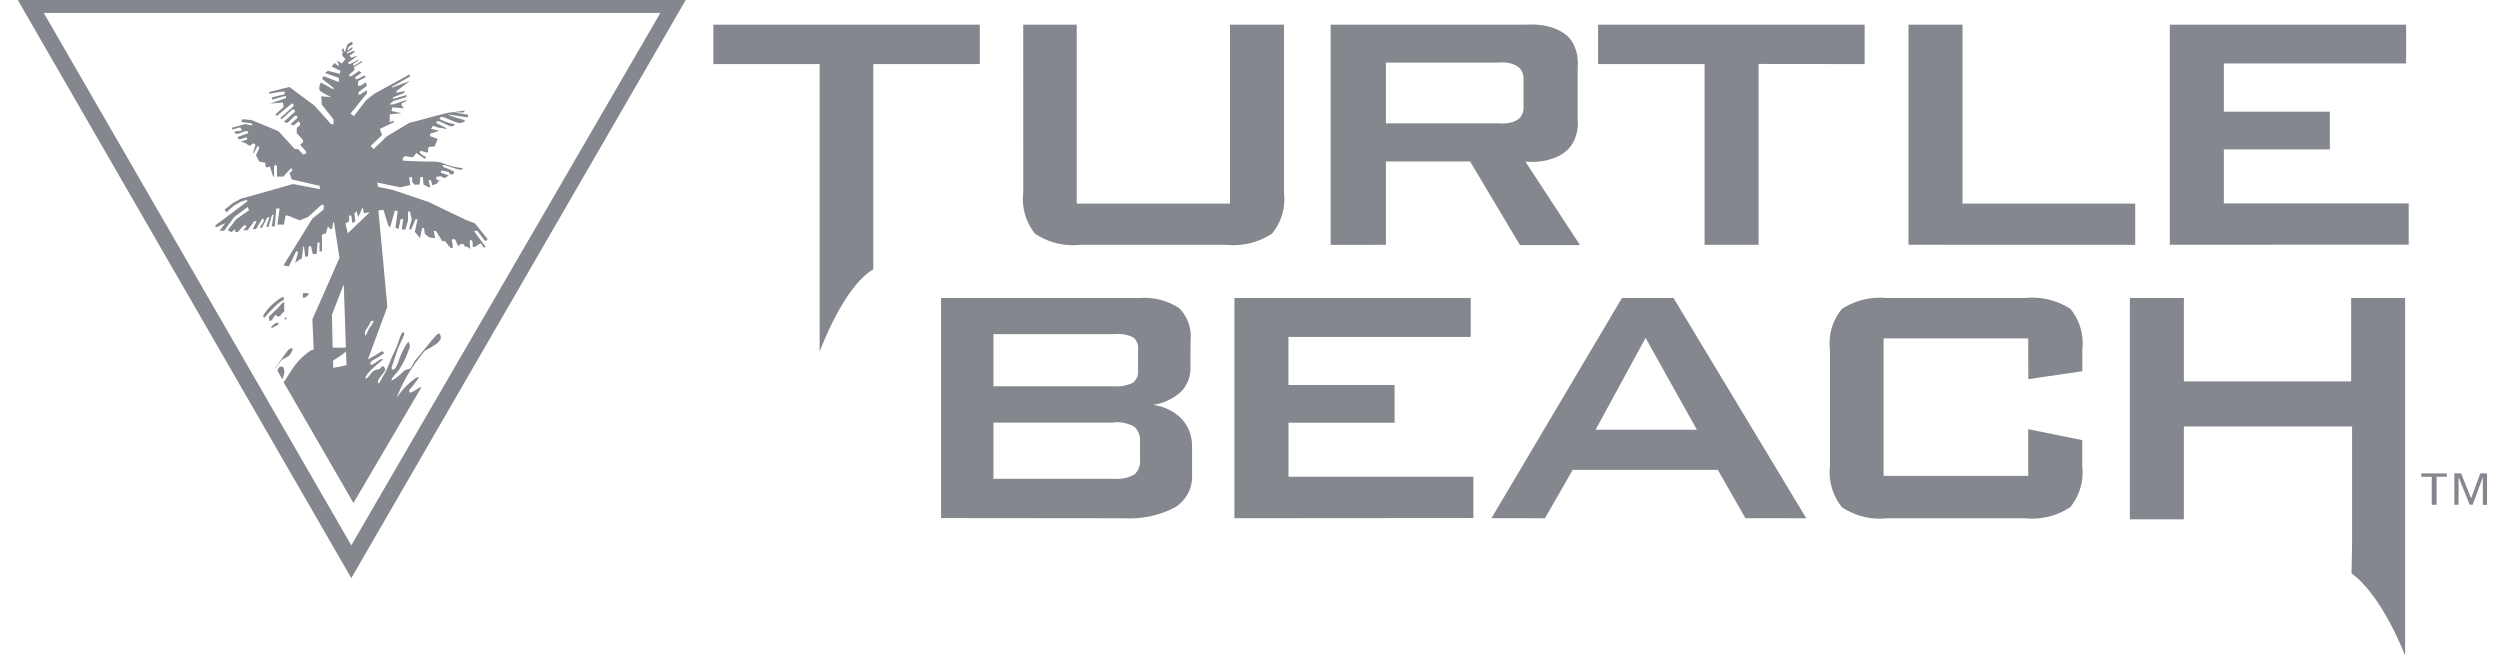
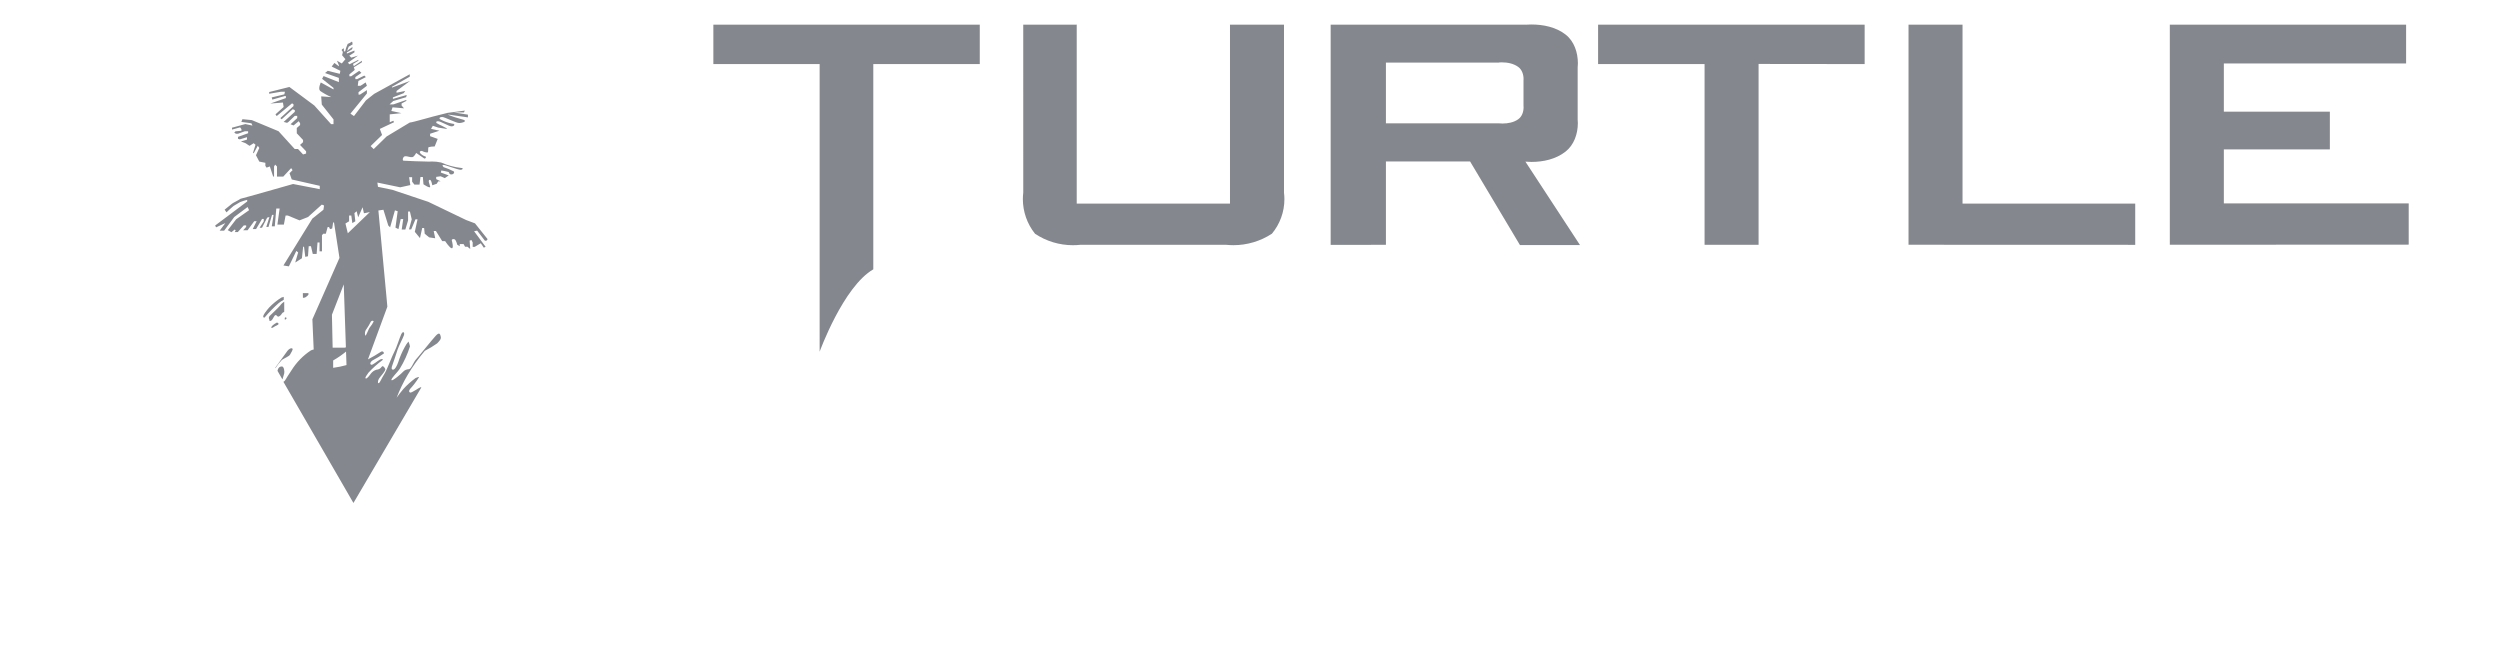
<svg xmlns="http://www.w3.org/2000/svg" width="122" height="32" viewBox="0 0 122 32" fill="none">
-   <path d="M17.144 0H0.868L17.144 28.212L33.464 0H17.144ZM2.135 0.63H32.226L17.144 26.611L2.135 0.63Z" fill="#84878D" />
  <path d="M13.867 18.232C13.836 18.325 13.807 18.421 13.784 18.517L13.542 18.098L13.542 18.099C13.571 17.936 13.66 17.882 13.758 17.882C13.857 17.882 13.896 18.119 13.867 18.247V18.232ZM13.778 17.552C13.896 17.468 14.114 17.389 14.158 17.3C14.202 17.211 14.321 17.048 14.267 17.009C14.213 16.971 14.119 17.009 14.03 17.118L13.439 17.936V17.97C13.534 17.82 13.643 17.681 13.765 17.555L13.778 17.552ZM23.284 11.254L23.136 11.284L23.698 12.043L23.609 12.087L23.462 11.87L23.166 12.047L23.067 12.048V11.831L23.007 11.713L22.918 11.742L22.947 12.151L22.814 12.042L22.696 12.042L22.622 11.909L22.434 11.909V12.017L22.316 11.944C22.316 11.944 22.256 11.707 22.183 11.678C22.109 11.649 22.035 11.678 22.049 11.736C22.064 11.795 22.148 12.116 22.049 12.116C21.95 12.116 21.724 11.767 21.724 11.767H21.58L21.274 11.274L21.165 11.274L21.239 11.628L20.943 11.584L20.726 11.407L20.697 11.126H20.604L20.495 11.619L20.243 11.313L20.376 10.702H20.275L20.068 11.194H19.959L20.092 10.702L20.003 10.322H19.914V10.756L19.781 11.2H19.603L19.678 10.689H19.554L19.445 11.181L19.298 11.108L19.407 10.309L19.273 10.265L19.037 11.093L18.948 11.004L18.711 10.236L18.465 10.271L18.854 14.424L18.903 14.967L17.956 17.538C18.175 17.424 18.391 17.297 18.597 17.162C18.671 17.118 18.754 17.192 18.73 17.252C18.553 17.377 18.366 17.492 18.173 17.592C18.065 17.666 18.04 17.769 18.113 17.799C18.187 17.829 18.404 17.622 18.538 17.552C18.672 17.483 18.716 17.552 18.656 17.581C18.412 17.762 18.185 17.965 17.98 18.188C17.906 18.297 17.788 18.44 17.847 18.469C17.905 18.498 18.035 18.321 18.093 18.238C18.163 18.144 18.262 18.074 18.374 18.041C18.473 18.038 18.565 17.988 18.62 17.907C18.68 17.818 18.748 17.907 18.798 17.996C18.848 18.085 18.547 18.38 18.488 18.488C18.429 18.596 18.428 18.725 18.488 18.695C18.548 18.666 18.597 18.503 18.75 18.262C18.902 18.02 19.134 17.36 19.243 17.168C19.352 16.976 19.49 16.503 19.579 16.315C19.668 16.127 19.757 16.221 19.712 16.359C19.667 16.497 19.475 16.851 19.406 17.049C19.337 17.247 19.214 17.656 19.154 17.803C19.094 17.951 19.094 18.04 19.183 18.04C19.273 18.04 19.375 17.848 19.435 17.67C19.515 17.42 19.619 17.177 19.746 16.947C19.797 16.846 19.86 16.751 19.933 16.666C19.967 16.741 19.991 16.821 20.007 16.902C19.888 17.283 19.721 17.648 19.514 17.987C19.405 18.164 19.06 18.48 19.105 18.55C19.149 18.619 19.599 18.224 19.676 18.136C19.745 18.063 19.841 18.021 19.942 18.018C20.075 18.018 20.159 17.692 20.312 17.525C20.465 17.358 21.071 16.594 21.263 16.387C21.455 16.18 21.48 16.314 21.509 16.431C21.539 16.55 21.436 16.648 21.332 16.757C21.141 16.892 20.939 17.015 20.73 17.121C20.422 17.486 20.142 17.878 19.897 18.289C19.686 18.647 19.504 19.024 19.354 19.412C19.457 19.262 19.57 19.116 19.689 18.978C19.868 18.783 20.068 18.605 20.281 18.447C20.38 18.408 20.488 18.358 20.424 18.447C20.305 18.635 20.166 18.814 20.015 18.978C19.955 19.052 19.941 19.126 20.015 19.155C20.089 19.184 20.41 18.938 20.509 18.903C20.517 18.9 20.526 18.899 20.535 18.899C20.545 18.899 20.554 18.9 20.563 18.903L17.248 24.545L13.83 18.633C13.939 18.574 13.904 18.54 14.225 18.071C14.466 17.684 14.789 17.352 15.17 17.101C15.214 17.08 15.26 17.065 15.308 17.056L15.244 15.583L15.772 14.389L16.566 12.586L16.3 10.857L16.256 10.856L16.212 11.151L16.103 11.181L16.058 11.082H15.989L15.9 11.407H15.772L15.712 11.481V12.265H15.594V11.831H15.495L15.451 12.393L15.263 12.392L15.174 12.013H15.065L15.03 12.505L14.897 12.534L14.837 12.042L14.793 12.042L14.733 12.604L14.407 12.812L14.55 12.319L14.461 12.245L14.097 12.999L13.831 12.955L15.242 10.669L15.784 10.235L15.814 10.028L15.705 9.984L15.031 10.591L14.617 10.754L14.045 10.518H13.937L13.853 10.961H13.537L13.646 10.178H13.483L13.409 11.046H13.262L13.351 10.484H13.276L13.103 11.075H12.995L13.148 10.591L13.039 10.62L12.787 11.113L12.669 11.113L12.871 10.803V10.685H12.788L12.497 11.177H12.334L12.526 10.793H12.408L12.082 11.237H11.866L12.013 11.074V11L11.895 11.001L11.604 11.326L11.456 11.326L11.501 11.242L11.456 11.198L11.293 11.331L11.116 11.232L11.524 10.701L12.156 10.257L12.082 10.103L11.431 10.591L10.938 11.256H10.72L10.997 10.887L10.544 11.094L10.499 11.005L12.063 9.832V9.753C11.946 9.781 11.831 9.818 11.718 9.861L11.393 10.053C11.348 10.082 11.052 10.363 11.052 10.363L10.963 10.23L11.323 9.94C11.397 9.882 11.619 9.783 11.742 9.698C11.781 9.698 14.302 8.979 14.302 8.979L15.604 9.231V9.068L14.238 8.758L14.129 8.452L14.277 8.304L14.208 8.204L13.823 8.618H13.517V8.123L13.428 8.034L13.374 8.123V8.615H13.33L13.168 8.123L13.01 8.181L12.95 8.096V7.945L12.654 7.886L12.491 7.576L12.654 7.221L12.58 7.112L12.379 7.482L12.349 7.448L12.468 7.063L12.379 6.989L12.177 7.117L11.985 6.989L11.757 6.902L12.053 6.813V6.694L11.702 6.802L11.613 6.773L11.614 6.678L12.108 6.502V6.407H11.945L11.619 6.525H11.51L11.431 6.468L11.491 6.409L11.782 6.38V6.304L11.718 6.215L11.323 6.324V6.231L11.974 6.054L12.319 6.128L12.27 6.019C12.27 6.019 12.113 5.99 11.777 5.95L11.831 5.816L12.29 5.861L13.592 6.403V6.403L14.381 7.271H14.543L14.79 7.537L14.938 7.493L14.937 7.383L14.641 7.072L14.789 6.939V6.83L14.483 6.505L14.482 6.246L14.645 6.103V6.013L14.578 5.915L14.326 6.122L14.178 6.063L14.504 5.763V5.654L14.386 5.654L14.06 5.965L14.006 5.994L13.843 5.95L14.386 5.457V5.373L14.287 5.329L13.745 5.821L13.681 5.763L14.322 5.177V5.087L14.252 5.043L13.503 5.664L13.443 5.58L13.842 5.221L13.807 5.004L13.191 5.053L13.951 4.787L13.951 4.689H13.891L13.289 4.861L13.26 4.753L13.876 4.605L13.905 4.477H13.713L13.136 4.576L13.136 4.491L14.122 4.244L15.337 5.146L16.157 6.058H16.275V5.827L15.703 5.103L15.674 4.703L16.168 4.738C15.978 4.657 15.796 4.555 15.625 4.438C15.507 4.329 15.655 4.024 15.655 4.024L16.276 4.364V4.289L15.718 3.846L15.792 3.712L16.537 4.008V3.801L15.861 3.564L15.994 3.455L16.581 3.603L16.61 3.455L16.186 3.248L16.319 3.072L16.536 3.234L16.537 3.18L16.443 2.963L16.68 3.097L16.856 2.887L16.694 2.696L16.729 2.558C16.729 2.557 16.729 2.557 16.729 2.556C16.729 2.521 16.713 2.489 16.685 2.468C16.64 2.433 16.729 2.37 16.784 2.36C16.78 2.385 16.779 2.409 16.779 2.434C16.779 2.458 16.78 2.483 16.783 2.508H16.843C16.871 2.382 16.913 2.26 16.967 2.143C17.03 2.119 17.089 2.087 17.145 2.05C17.205 1.976 17.205 2.168 17.205 2.168L17.017 2.277C16.982 2.359 16.951 2.445 16.928 2.532L16.927 2.533V2.501C17.005 2.429 17.09 2.365 17.179 2.309C17.239 2.28 17.179 2.408 17.179 2.408C17.098 2.461 17.014 2.511 16.927 2.555V2.614L17.297 2.466V2.555L17.046 2.718L17.144 2.812L17.47 2.713L16.976 3.062L17.055 3.136L17.489 2.919V2.963L17.228 3.121L17.263 3.23L17.662 2.964V3.038C17.662 3.038 17.42 3.195 17.267 3.284L17.311 3.412L17.05 3.629V3.722L17.139 3.722L17.528 3.456L17.637 3.555L17.341 3.762V3.861H17.43L17.78 3.688L17.854 3.762L17.489 3.95L17.46 4.186H17.593L17.845 4.023L17.905 4.186L17.496 4.497V4.615H17.57L17.905 4.398V4.561L17.101 5.546L17.274 5.664L17.86 4.896L18.26 4.58L19.996 3.624V3.742L19.128 4.235V4.274L20.011 3.948L19.35 4.44V4.526L19.775 4.437L19.701 4.546L19.174 4.753V4.827L19.849 4.635L19.82 4.743L19.189 4.931L19.011 5.094L19.203 5.093L19.829 4.877V4.925L19.597 5.049V5.148L19.715 5.286L19.157 5.237L19.097 5.414L19.591 5.522L19.019 5.581V5.965L19.197 5.892L19.227 5.965L18.536 6.291L18.645 6.586L18.087 7.129L18.235 7.276L18.866 6.66L19.996 5.98C20.12 5.98 21.214 5.654 21.476 5.6L21.85 5.506V5.506L22.684 5.397L22.639 5.486H22.145L22.835 5.595V5.728L21.913 5.595H21.844C22.059 5.681 22.281 5.754 22.505 5.812C22.9 5.9 22.565 6.003 22.406 6.003C22.247 6.003 21.701 5.708 21.577 5.708C21.454 5.708 21.404 5.782 21.494 5.826C21.672 5.926 21.865 5.996 22.066 6.034C22.244 6.034 22.174 6.167 22.037 6.167C21.899 6.167 21.509 5.916 21.376 5.916C21.242 5.916 21.302 6.005 21.302 6.005C21.385 6.056 21.473 6.101 21.563 6.138C21.681 6.197 21.918 6.315 21.77 6.286L21.385 6.227L21.123 6.138L21.034 6.286L21.443 6.379L20.989 6.527V6.645L21.36 6.778L21.212 7.148C21.204 7.148 21.194 7.148 21.185 7.148C21.099 7.148 21.015 7.158 20.932 7.178C20.858 7.178 20.932 7.429 20.858 7.443C20.764 7.438 20.673 7.411 20.592 7.364C20.503 7.364 20.459 7.399 20.503 7.473C20.573 7.551 20.663 7.609 20.763 7.64C20.823 7.64 20.763 7.764 20.703 7.734L20.308 7.463C20.308 7.463 20.219 7.655 20.116 7.67C20.014 7.685 19.87 7.611 19.766 7.625C19.662 7.64 19.618 7.833 19.692 7.842C19.766 7.852 20.747 7.887 20.94 7.887C20.988 7.883 21.036 7.881 21.083 7.881C21.233 7.881 21.381 7.898 21.527 7.931C21.84 8.069 22.173 8.16 22.514 8.197C22.622 8.197 22.588 8.286 22.47 8.286C22.352 8.286 21.735 8.049 21.65 8.049C21.565 8.049 21.59 8.093 21.65 8.158C21.82 8.212 21.986 8.282 22.144 8.365C22.188 8.409 22.144 8.513 22.025 8.513C21.907 8.513 21.932 8.419 21.892 8.394C21.775 8.362 21.657 8.337 21.537 8.32L21.513 8.421L21.898 8.559L21.706 8.692L21.504 8.603L21.287 8.632V8.741L21.504 8.85L21.386 8.85L21.312 8.968L21.095 9.042C21.095 9.042 21.051 8.747 20.962 8.776C20.873 8.806 20.962 8.968 20.991 9.102C21.02 9.235 20.665 8.993 20.665 8.993L20.636 8.638H20.518L20.474 9.008H20.221L20.112 8.865V8.648L19.964 8.648L20.024 9.032L19.53 9.141L18.416 8.909L18.445 9.117L19.151 9.264L20.902 9.85L22.747 10.737L23.18 10.9L23.797 11.673L23.737 11.747H23.663L23.284 11.254ZM17.822 16.361C17.851 16.469 17.985 16.025 18.059 15.961C18.127 15.879 18.185 15.789 18.232 15.694C18.232 15.636 18.143 15.636 18.098 15.694C18.038 15.817 17.969 15.937 17.891 16.049C17.838 16.11 17.809 16.189 17.809 16.27C17.809 16.295 17.812 16.32 17.817 16.345L17.822 16.361ZM13.98 15.508C13.98 15.508 13.92 15.463 13.901 15.508C13.897 15.522 13.894 15.537 13.894 15.554C13.894 15.57 13.897 15.585 13.902 15.6C13.94 15.594 13.972 15.568 13.985 15.531L13.98 15.508ZM12.915 15.492C13.127 15.24 13.358 15.003 13.605 14.787C13.68 14.727 13.761 14.674 13.847 14.63V14.487L13.729 14.522C13.509 14.661 13.306 14.826 13.127 15.015C13.038 15.123 12.801 15.399 12.85 15.473C12.899 15.547 12.919 15.473 12.919 15.473L12.915 15.492ZM13.136 15.636C13.269 15.754 13.353 15.419 13.427 15.384C13.501 15.349 13.501 15.428 13.56 15.448C13.62 15.468 13.708 15.384 13.752 15.31C13.796 15.236 13.831 15.252 13.87 15.217V14.724C13.791 14.771 13.722 14.835 13.669 14.911C13.58 15.02 13.235 15.345 13.175 15.403C13.141 15.43 13.12 15.471 13.12 15.515C13.12 15.544 13.129 15.572 13.146 15.596L13.136 15.636ZM13.378 15.946C13.438 15.902 13.595 15.862 13.595 15.803C13.582 15.767 13.547 15.743 13.509 15.743C13.508 15.743 13.507 15.743 13.506 15.743C13.344 15.832 13.241 15.92 13.241 15.98C13.241 16.04 13.329 15.98 13.388 15.945L13.378 15.946ZM14.783 14.536C14.784 14.535 14.784 14.535 14.784 14.535C14.828 14.535 14.872 14.525 14.911 14.506C15.03 14.432 15.148 14.289 14.971 14.304L14.779 14.304L14.783 14.536ZM16.721 12.278V11.627L18.05 10.349L17.76 10.408L17.695 10.113L17.479 10.605L17.405 10.31L17.296 10.399L17.34 10.799L17.193 10.887L17.144 10.518H17.036V10.799L16.858 10.907L17.243 12.503V12.68L16.562 14.424L16.198 15.36L16.233 16.966H16.795C16.923 16.966 16.923 16.892 16.987 16.803C17.051 16.714 17.12 16.803 17.096 16.832C17.062 16.926 17.016 17.016 16.958 17.098C16.741 17.283 16.506 17.449 16.259 17.59L16.258 17.591V17.95C16.477 17.921 16.697 17.876 16.909 17.816L16.721 12.278Z" fill="#84878D" />
-   <path d="M120.589 24.32L121.038 23.101H121.367V24.636L121.162 24.636V23.285L120.665 24.632H120.52L119.979 23.281V24.632H119.772V23.099H120.101L120.589 24.32ZM119.403 23.265H118.906V24.632L118.669 24.633V23.267H118.161V23.102H119.403L119.403 23.265ZM114.754 27.981L114.781 26.542V20.811H106.573V25.344H103.938V14.543H106.573V18.611H114.735V14.543H117.37V32C117.37 32 116.282 29.088 114.754 27.981ZM98.978 16.515H91.918V23.223H98.978V20.944L101.614 21.478V22.746C101.625 22.85 101.632 22.956 101.632 23.061C101.632 23.675 101.42 24.272 101.033 24.748C100.48 25.115 99.829 25.311 99.165 25.311C99.044 25.311 98.923 25.305 98.803 25.292L92.092 25.292C91.972 25.305 91.85 25.312 91.728 25.312C91.074 25.312 90.433 25.117 89.889 24.755C89.498 24.275 89.285 23.673 89.285 23.054C89.285 22.952 89.291 22.849 89.302 22.749L89.302 17.07C89.288 16.961 89.281 16.853 89.281 16.744C89.281 16.135 89.494 15.545 89.882 15.077C90.436 14.717 91.084 14.525 91.745 14.525C91.861 14.525 91.978 14.531 92.093 14.543H98.807C98.93 14.53 99.053 14.523 99.176 14.523C99.839 14.523 100.488 14.716 101.044 15.077C101.427 15.551 101.636 16.143 101.636 16.752C101.636 16.858 101.63 16.965 101.617 17.07V18.117L98.981 18.503L98.978 16.515ZM77.866 20.97H82.808L80.304 16.489L77.866 20.97ZM72.782 25.289L79.151 14.543H81.668L88.146 25.29L85.177 25.289L83.83 22.931L76.746 22.931L75.395 25.29L72.782 25.289ZM60.24 25.289V14.543H71.771V16.441H62.876V18.787H68.056V20.628H62.88V23.264H71.901V25.28L60.24 25.289ZM54.352 20.623H48.481V23.364H54.352C54.408 23.369 54.465 23.372 54.522 23.372C54.816 23.372 55.107 23.297 55.364 23.153C55.539 22.985 55.639 22.753 55.639 22.51C55.639 22.477 55.637 22.444 55.633 22.412V21.576C55.636 21.545 55.638 21.513 55.638 21.481C55.638 21.236 55.539 21 55.363 20.829C55.107 20.681 54.816 20.602 54.52 20.602C54.464 20.602 54.408 20.605 54.352 20.611L54.352 20.623ZM54.349 16.305H48.481V18.849H54.352C54.404 18.853 54.458 18.856 54.51 18.856C54.78 18.856 55.046 18.795 55.288 18.678C55.448 18.547 55.542 18.351 55.542 18.144C55.542 18.122 55.541 18.1 55.538 18.078L55.538 17.046C55.541 17.021 55.542 16.996 55.542 16.971C55.542 16.771 55.451 16.581 55.294 16.456C55.061 16.349 54.806 16.293 54.549 16.293C54.483 16.293 54.417 16.297 54.351 16.304L54.349 16.305ZM45.923 25.282V14.543H55.584C55.667 14.536 55.753 14.532 55.838 14.532C56.438 14.532 57.028 14.704 57.534 15.027C57.903 15.392 58.111 15.889 58.111 16.409C58.111 16.484 58.106 16.56 58.098 16.636L58.097 17.916C58.098 17.935 58.098 17.953 58.098 17.972C58.098 18.404 57.928 18.818 57.626 19.126C57.245 19.467 56.77 19.687 56.263 19.759C56.794 19.82 57.291 20.061 57.669 20.441C57.994 20.799 58.174 21.265 58.174 21.748C58.174 21.766 58.173 21.783 58.173 21.8V23.179C58.175 23.208 58.176 23.238 58.176 23.267C58.176 23.879 57.856 24.446 57.333 24.763C56.657 25.115 55.904 25.3 55.141 25.3C55.038 25.3 54.935 25.297 54.833 25.291L45.923 25.282Z" fill="#84878D" />
  <path d="M105.887 11.944V1.204H117.418V3.098H108.524V5.448H113.697V7.29H108.524V9.925H117.545V11.938L105.887 11.944ZM93.136 11.944V1.204H95.772V9.935H104.199V11.948L93.136 11.944ZM85.819 3.121V11.947H83.183V3.127H77.987V1.204H90.995V3.127L85.819 3.121ZM73.154 3.054H67.633V6.019H73.154C73.208 6.025 73.263 6.028 73.317 6.028C73.588 6.028 73.869 5.976 74.09 5.819C74.271 5.69 74.351 5.459 74.351 5.236C74.351 5.211 74.347 5.185 74.347 5.16L74.347 3.925C74.349 3.903 74.35 3.881 74.35 3.859C74.35 3.634 74.272 3.399 74.09 3.266C73.86 3.099 73.566 3.043 73.282 3.043C73.239 3.043 73.197 3.045 73.154 3.048L73.154 3.054ZM64.936 11.95V1.204H74.476C74.558 1.198 74.64 1.195 74.722 1.195C75.319 1.195 75.935 1.322 76.404 1.689C76.821 2.015 77.001 2.563 77.001 3.092C77.001 3.161 76.99 3.229 76.99 3.297V5.827C76.996 5.887 76.999 5.948 76.999 6.009C76.999 6.537 76.81 7.078 76.394 7.402C75.928 7.766 75.322 7.902 74.731 7.902C74.642 7.902 74.554 7.891 74.467 7.89L74.441 7.89L77.103 11.958H74.173L71.74 7.879H67.633V11.947L64.936 11.95ZM52.544 1.202V9.935H60.023V1.204H62.659V9.402C62.672 9.508 62.679 9.614 62.679 9.721C62.679 10.336 62.463 10.932 62.069 11.405C61.511 11.77 60.858 11.965 60.191 11.965C60.07 11.965 59.949 11.958 59.829 11.946L52.725 11.946C52.603 11.96 52.478 11.966 52.355 11.966C51.699 11.966 51.057 11.772 50.511 11.409C50.126 10.93 49.916 10.332 49.916 9.717C49.916 9.611 49.923 9.504 49.935 9.4L49.934 1.204L52.544 1.202ZM39.998 17.166V3.127H34.812V1.204H47.813V3.127H42.617V13.143C41.148 13.994 39.998 17.163 39.998 17.163V17.166Z" fill="#84878D" />
</svg>